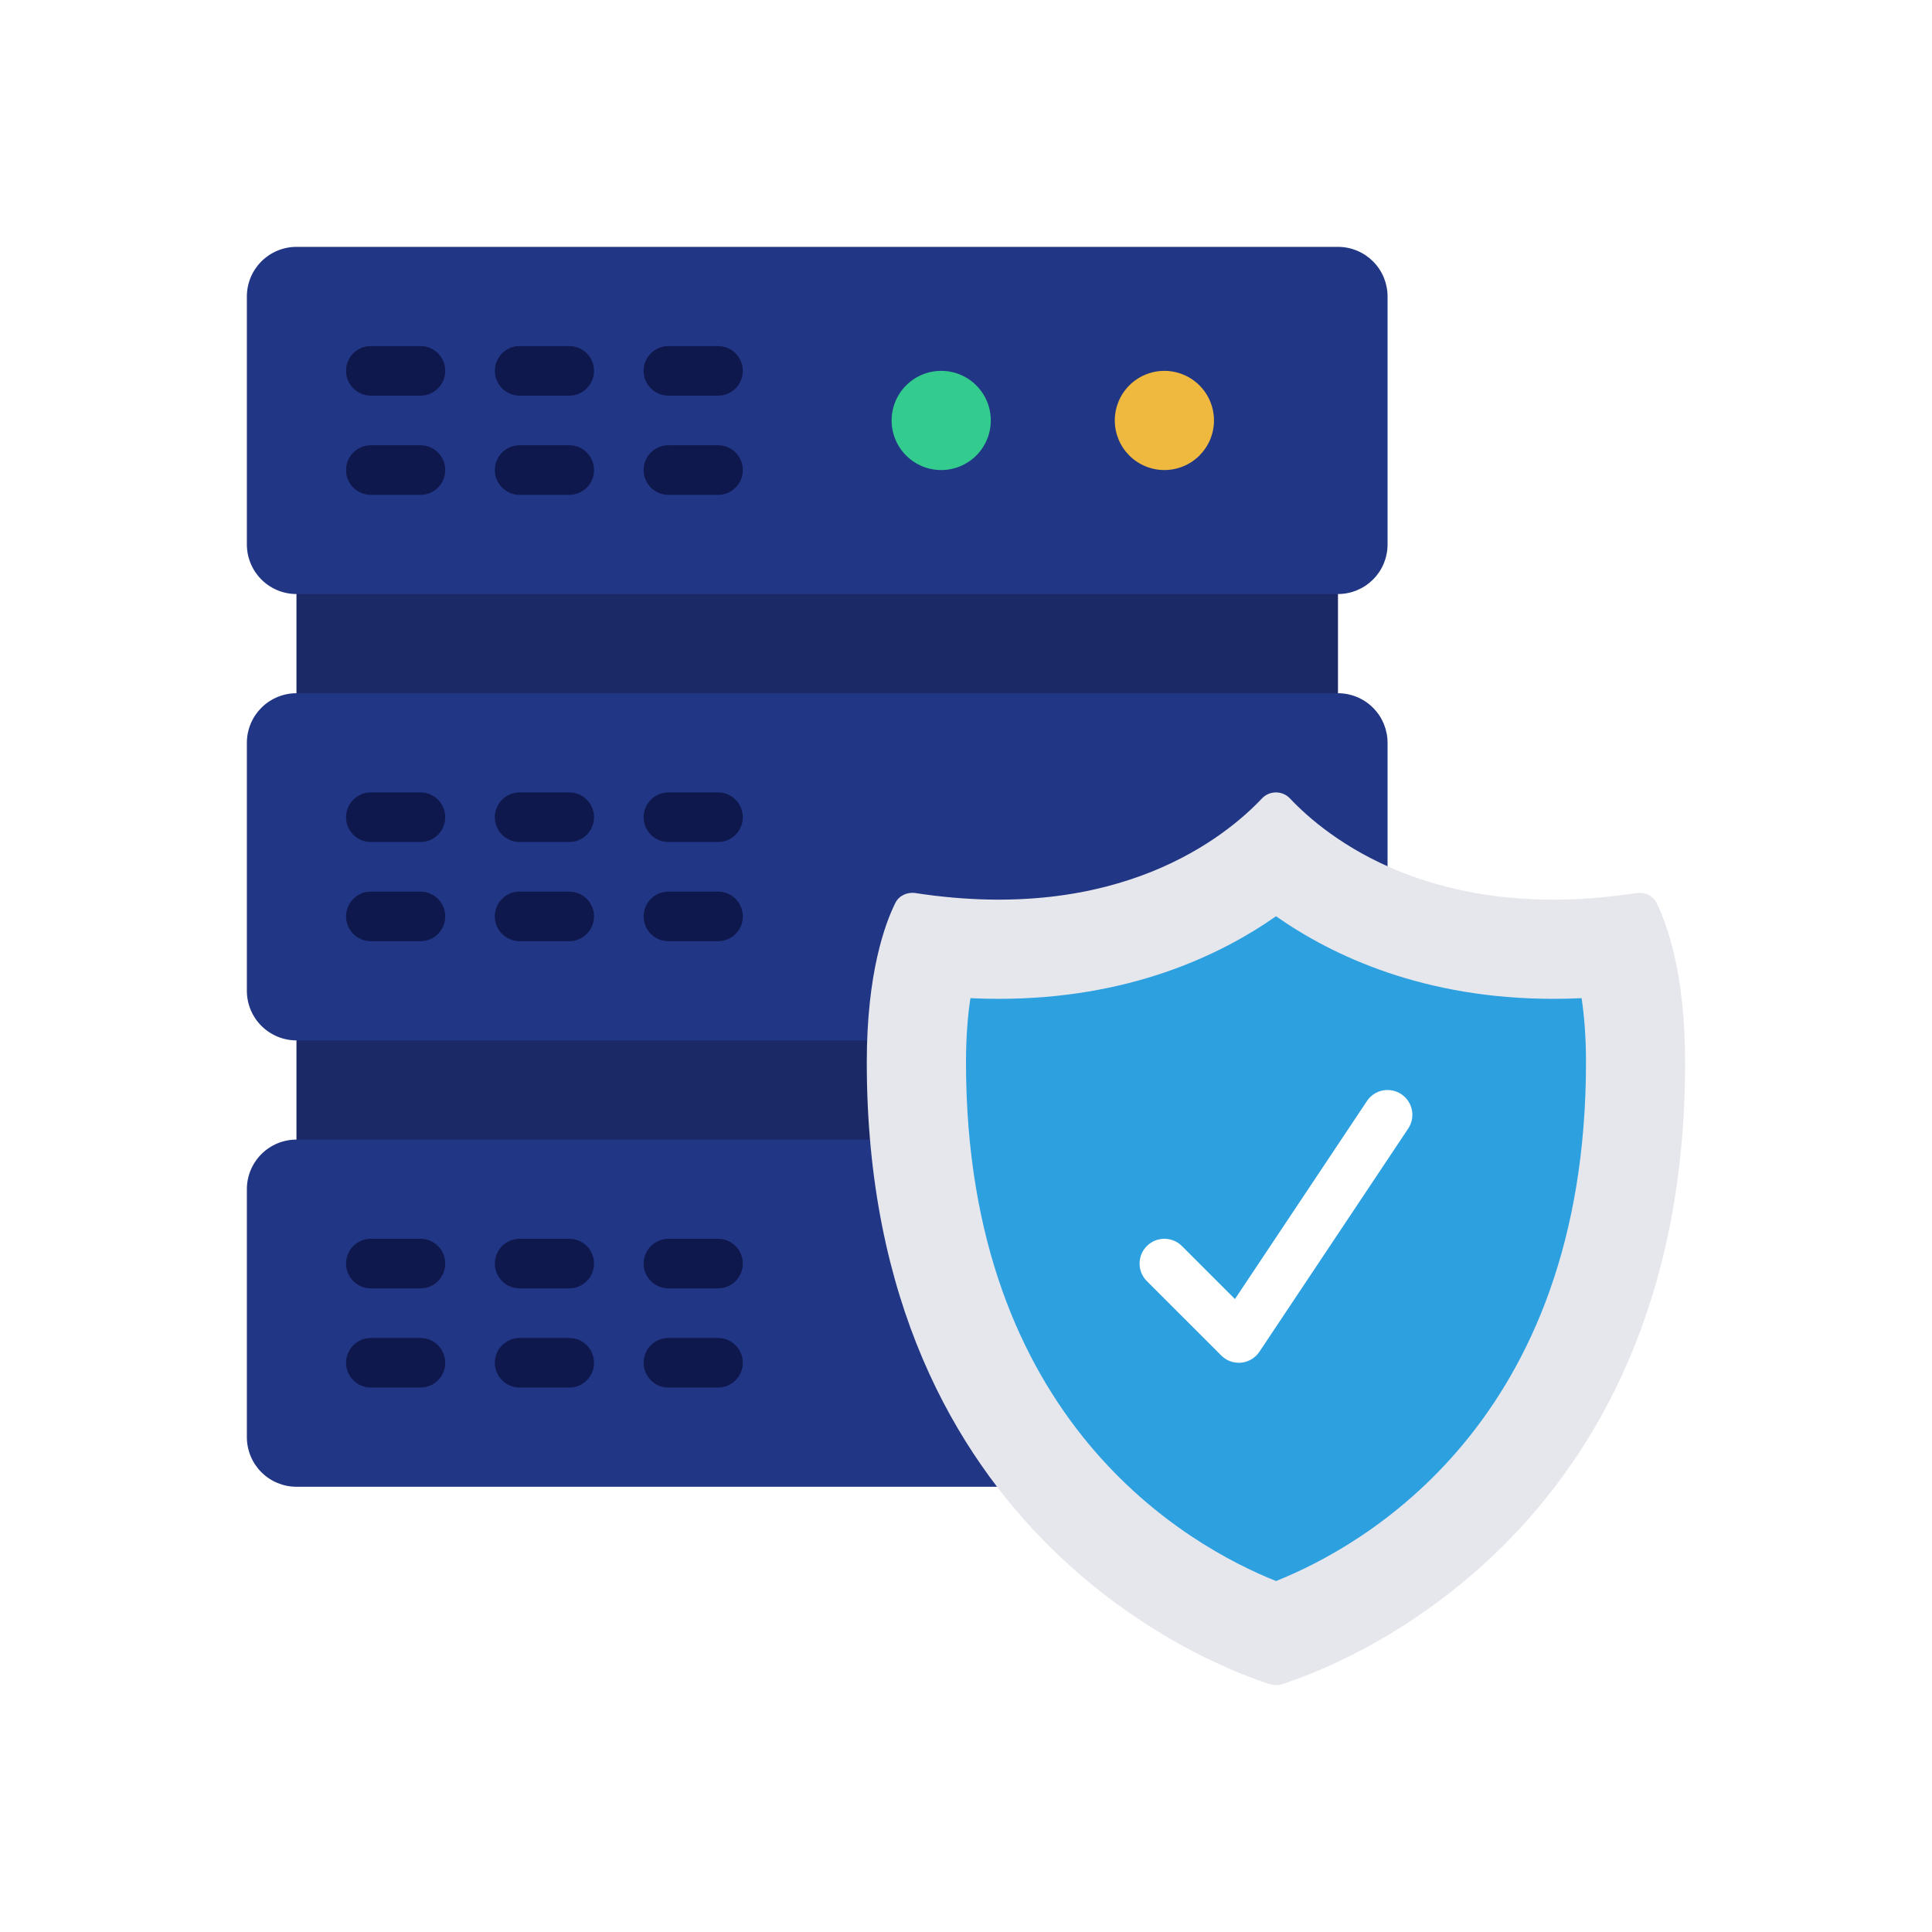
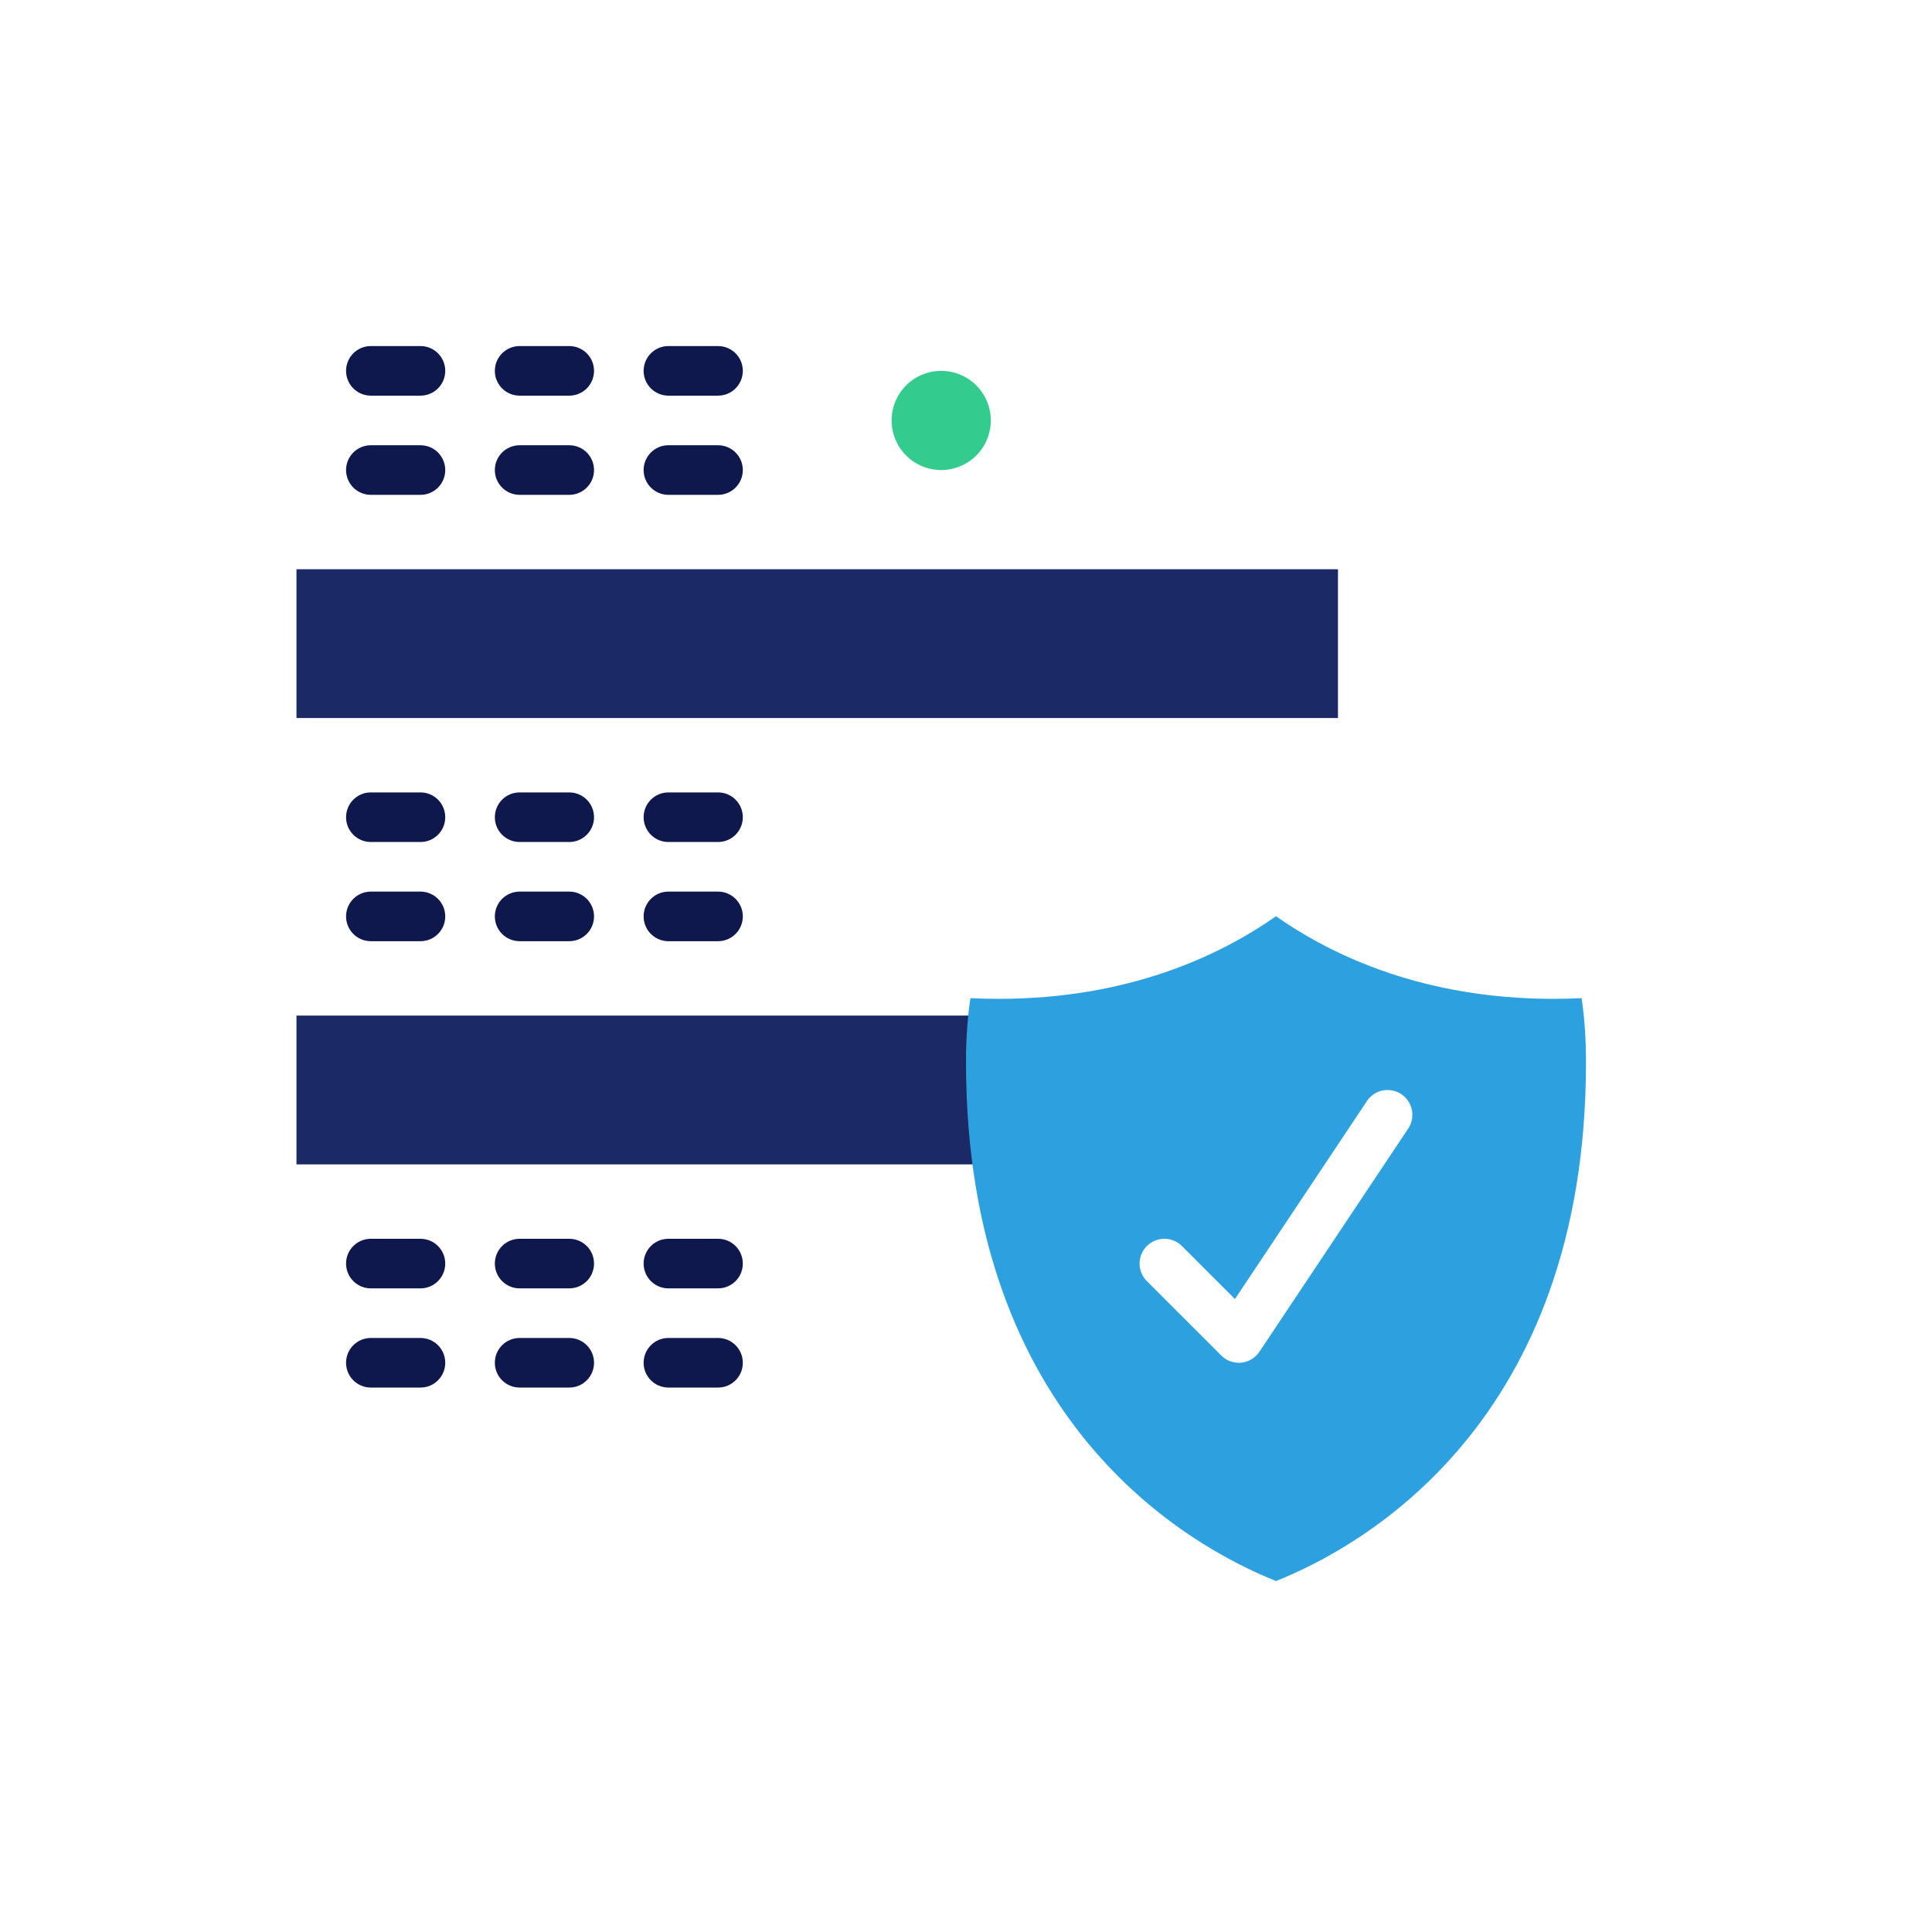
<svg xmlns="http://www.w3.org/2000/svg" width="1080" zoomAndPan="magnify" viewBox="0 0 810 810" height="1080" preserveAspectRatio="xMidYMid meet" version="1.0">
  <defs>
    <clipPath id="8a551bc5b5">
-       <path d="M 103.5 103.5 L 582 103.5 L 582 250 L 103.5 250 Z M 103.5 103.5 " clip-rule="nonzero" />
-     </clipPath>
+       </clipPath>
    <clipPath id="9bb9ed557a">
-       <path d="M 103.5 290 L 582 290 L 582 437 L 103.5 437 Z M 103.5 290 " clip-rule="nonzero" />
-     </clipPath>
+       </clipPath>
    <clipPath id="17bed76419">
      <path d="M 103.5 477 L 582 477 L 582 624 L 103.5 624 Z M 103.5 477 " clip-rule="nonzero" />
    </clipPath>
    <clipPath id="215d08173d">
      <path d="M 363 332 L 706.5 332 L 706.5 706.5 L 363 706.5 Z M 363 332 " clip-rule="nonzero" />
    </clipPath>
  </defs>
  <rect x="-81" width="972" fill="#ffffff" y="-81" height="972" fill-opacity="1" />
  <rect x="-81" width="972" fill="#ffffff" y="-81" height="972" fill-opacity="1" />
  <path fill="#1b2966" d="M 124.293 238.656 L 560.949 238.656 L 560.949 301.035 L 124.293 301.035 Z M 124.293 238.656 " fill-opacity="1" fill-rule="nonzero" />
  <path fill="#1b2966" d="M 124.293 425.793 L 560.949 425.793 L 560.949 488.172 L 124.293 488.172 Z M 124.293 425.793 " fill-opacity="1" fill-rule="nonzero" />
  <g clip-path="url(#8a551bc5b5)">
    <path fill="#213684" d="M 124.293 103.5 L 560.949 103.5 C 561.629 103.5 562.309 103.535 562.984 103.602 C 563.664 103.668 564.336 103.766 565.004 103.898 C 565.672 104.031 566.332 104.199 566.984 104.395 C 567.637 104.594 568.277 104.82 568.906 105.082 C 569.535 105.344 570.148 105.633 570.75 105.957 C 571.352 106.277 571.934 106.625 572.5 107.004 C 573.066 107.383 573.613 107.789 574.141 108.219 C 574.664 108.652 575.168 109.109 575.652 109.59 C 576.133 110.07 576.59 110.574 577.023 111.102 C 577.453 111.629 577.859 112.176 578.238 112.742 C 578.617 113.309 578.965 113.891 579.285 114.492 C 579.605 115.094 579.898 115.707 580.16 116.336 C 580.418 116.965 580.648 117.605 580.848 118.258 C 581.043 118.91 581.207 119.57 581.34 120.238 C 581.477 120.906 581.574 121.578 581.641 122.254 C 581.707 122.934 581.742 123.613 581.742 124.293 L 581.742 228.258 C 581.742 228.941 581.707 229.617 581.641 230.297 C 581.574 230.973 581.477 231.648 581.34 232.316 C 581.207 232.984 581.043 233.645 580.848 234.293 C 580.648 234.945 580.418 235.586 580.16 236.215 C 579.898 236.844 579.605 237.461 579.285 238.059 C 578.965 238.66 578.617 239.246 578.238 239.812 C 577.859 240.375 577.453 240.922 577.023 241.449 C 576.59 241.977 576.133 242.48 575.652 242.961 C 575.168 243.441 574.664 243.898 574.141 244.332 C 573.613 244.766 573.066 245.168 572.5 245.547 C 571.934 245.926 571.352 246.277 570.75 246.598 C 570.148 246.918 569.535 247.207 568.906 247.469 C 568.277 247.73 567.637 247.957 566.984 248.156 C 566.332 248.355 565.672 248.52 565.004 248.652 C 564.336 248.785 563.664 248.887 562.984 248.953 C 562.309 249.02 561.629 249.051 560.949 249.051 L 124.293 249.051 C 123.613 249.051 122.934 249.02 122.254 248.953 C 121.578 248.887 120.906 248.785 120.238 248.652 C 119.57 248.52 118.91 248.355 118.258 248.156 C 117.605 247.957 116.965 247.73 116.336 247.469 C 115.707 247.207 115.094 246.918 114.492 246.598 C 113.891 246.277 113.309 245.926 112.742 245.547 C 112.176 245.168 111.629 244.766 111.102 244.332 C 110.574 243.898 110.07 243.441 109.59 242.961 C 109.109 242.48 108.652 241.977 108.219 241.449 C 107.789 240.922 107.383 240.375 107.004 239.812 C 106.625 239.246 106.277 238.66 105.957 238.059 C 105.633 237.461 105.344 236.844 105.082 236.215 C 104.82 235.586 104.594 234.945 104.395 234.293 C 104.199 233.645 104.031 232.984 103.898 232.316 C 103.766 231.648 103.668 230.973 103.602 230.297 C 103.535 229.617 103.5 228.941 103.5 228.258 L 103.5 124.293 C 103.5 123.613 103.535 122.934 103.602 122.254 C 103.668 121.578 103.766 120.906 103.898 120.238 C 104.031 119.57 104.199 118.91 104.395 118.258 C 104.594 117.605 104.82 116.965 105.082 116.336 C 105.344 115.707 105.633 115.094 105.957 114.492 C 106.277 113.891 106.625 113.309 107.004 112.742 C 107.383 112.176 107.789 111.629 108.219 111.102 C 108.652 110.574 109.109 110.07 109.59 109.59 C 110.07 109.109 110.574 108.652 111.102 108.219 C 111.629 107.789 112.176 107.383 112.742 107.004 C 113.309 106.625 113.891 106.277 114.492 105.957 C 115.094 105.633 115.707 105.344 116.336 105.082 C 116.965 104.82 117.605 104.594 118.258 104.395 C 118.91 104.199 119.57 104.031 120.238 103.898 C 120.906 103.766 121.578 103.668 122.254 103.602 C 122.934 103.535 123.613 103.5 124.293 103.5 Z M 124.293 103.5 " fill-opacity="1" fill-rule="nonzero" />
  </g>
  <g clip-path="url(#9bb9ed557a)">
    <path fill="#213684" d="M 124.293 290.637 L 560.949 290.637 C 561.629 290.637 562.309 290.672 562.984 290.738 C 563.664 290.805 564.336 290.906 565.004 291.039 C 565.672 291.172 566.332 291.336 566.984 291.535 C 567.637 291.73 568.277 291.961 568.906 292.219 C 569.535 292.48 570.148 292.773 570.75 293.094 C 571.352 293.414 571.934 293.766 572.5 294.141 C 573.066 294.52 573.613 294.926 574.141 295.359 C 574.664 295.789 575.168 296.246 575.652 296.727 C 576.133 297.211 576.59 297.715 577.023 298.238 C 577.453 298.766 577.859 299.312 578.238 299.879 C 578.617 300.445 578.965 301.027 579.285 301.629 C 579.605 302.23 579.898 302.844 580.16 303.473 C 580.418 304.102 580.648 304.742 580.848 305.395 C 581.043 306.047 581.207 306.707 581.34 307.375 C 581.477 308.043 581.574 308.715 581.641 309.395 C 581.707 310.07 581.742 310.75 581.742 311.43 L 581.742 415.398 C 581.742 416.078 581.707 416.758 581.641 417.434 C 581.574 418.113 581.477 418.785 581.34 419.453 C 581.207 420.121 581.043 420.781 580.848 421.434 C 580.648 422.086 580.418 422.723 580.16 423.355 C 579.898 423.984 579.605 424.598 579.285 425.199 C 578.965 425.801 578.617 426.383 578.238 426.949 C 577.859 427.516 577.453 428.062 577.023 428.586 C 576.59 429.113 576.133 429.617 575.652 430.098 C 575.168 430.582 574.664 431.039 574.141 431.469 C 573.613 431.902 573.066 432.309 572.5 432.684 C 571.934 433.062 571.352 433.414 570.75 433.734 C 570.148 434.055 569.535 434.348 568.906 434.605 C 568.277 434.867 567.637 435.098 566.984 435.293 C 566.332 435.492 565.672 435.656 565.004 435.789 C 564.336 435.922 563.664 436.023 562.984 436.09 C 562.309 436.156 561.629 436.191 560.949 436.191 L 124.293 436.191 C 123.613 436.191 122.934 436.156 122.254 436.09 C 121.578 436.023 120.906 435.922 120.238 435.789 C 119.57 435.656 118.91 435.492 118.258 435.293 C 117.605 435.098 116.965 434.867 116.336 434.605 C 115.707 434.348 115.094 434.055 114.492 433.734 C 113.891 433.414 113.309 433.062 112.742 432.684 C 112.176 432.309 111.629 431.902 111.102 431.469 C 110.574 431.039 110.07 430.582 109.59 430.098 C 109.109 429.617 108.652 429.113 108.219 428.586 C 107.789 428.062 107.383 427.516 107.004 426.949 C 106.625 426.383 106.277 425.801 105.957 425.199 C 105.633 424.598 105.344 423.984 105.082 423.355 C 104.82 422.723 104.594 422.086 104.395 421.434 C 104.199 420.781 104.031 420.121 103.898 419.453 C 103.766 418.785 103.668 418.113 103.602 417.434 C 103.535 416.758 103.5 416.078 103.5 415.398 L 103.5 311.43 C 103.5 310.75 103.535 310.07 103.602 309.395 C 103.668 308.715 103.766 308.043 103.898 307.375 C 104.031 306.707 104.199 306.047 104.395 305.395 C 104.594 304.742 104.82 304.102 105.082 303.473 C 105.344 302.844 105.633 302.23 105.957 301.629 C 106.277 301.027 106.625 300.445 107.004 299.879 C 107.383 299.312 107.789 298.766 108.219 298.238 C 108.652 297.715 109.109 297.211 109.59 296.727 C 110.07 296.246 110.574 295.789 111.102 295.359 C 111.629 294.926 112.176 294.52 112.742 294.141 C 113.309 293.766 113.891 293.414 114.492 293.094 C 115.094 292.773 115.707 292.48 116.336 292.219 C 116.965 291.961 117.605 291.73 118.258 291.535 C 118.91 291.336 119.57 291.172 120.238 291.039 C 120.906 290.906 121.578 290.805 122.254 290.738 C 122.934 290.672 123.613 290.637 124.293 290.637 Z M 124.293 290.637 " fill-opacity="1" fill-rule="nonzero" />
  </g>
  <g clip-path="url(#17bed76419)">
-     <path fill="#213684" d="M 124.293 477.777 L 560.949 477.777 C 561.629 477.777 562.309 477.809 562.984 477.875 C 563.664 477.941 564.336 478.043 565.004 478.176 C 565.672 478.309 566.332 478.473 566.984 478.672 C 567.637 478.867 568.277 479.098 568.906 479.359 C 569.535 479.621 570.148 479.91 570.75 480.23 C 571.352 480.551 571.934 480.902 572.5 481.281 C 573.066 481.66 573.613 482.062 574.141 482.496 C 574.664 482.926 575.168 483.383 575.652 483.867 C 576.133 484.348 576.59 484.852 577.023 485.379 C 577.453 485.906 577.859 486.449 578.238 487.016 C 578.617 487.582 578.965 488.168 579.285 488.766 C 579.605 489.367 579.898 489.984 580.16 490.613 C 580.418 491.242 580.648 491.883 580.848 492.531 C 581.043 493.184 581.207 493.844 581.34 494.512 C 581.477 495.18 581.574 495.852 581.641 496.531 C 581.707 497.207 581.742 497.887 581.742 498.57 L 581.742 602.535 C 581.742 603.215 581.707 603.895 581.641 604.574 C 581.574 605.25 581.477 605.922 581.34 606.59 C 581.207 607.258 581.043 607.918 580.848 608.57 C 580.648 609.223 580.418 609.863 580.16 610.492 C 579.898 611.121 579.605 611.734 579.285 612.336 C 578.965 612.938 578.617 613.52 578.238 614.086 C 577.859 614.652 577.453 615.199 577.023 615.727 C 576.59 616.25 576.133 616.758 575.652 617.238 C 575.168 617.719 574.664 618.176 574.141 618.609 C 573.613 619.039 573.066 619.445 572.5 619.824 C 571.934 620.203 571.352 620.551 570.75 620.871 C 570.148 621.195 569.535 621.484 568.906 621.746 C 568.277 622.004 567.637 622.234 566.984 622.434 C 566.332 622.629 565.672 622.797 565.004 622.93 C 564.336 623.062 563.664 623.16 562.984 623.227 C 562.309 623.293 561.629 623.328 560.949 623.328 L 124.293 623.328 C 123.613 623.328 122.934 623.293 122.254 623.227 C 121.578 623.16 120.906 623.062 120.238 622.93 C 119.57 622.797 118.91 622.629 118.258 622.434 C 117.605 622.234 116.965 622.004 116.336 621.746 C 115.707 621.484 115.094 621.195 114.492 620.871 C 113.891 620.551 113.309 620.203 112.742 619.824 C 112.176 619.445 111.629 619.039 111.102 618.609 C 110.574 618.176 110.07 617.719 109.59 617.238 C 109.109 616.758 108.652 616.25 108.219 615.727 C 107.789 615.199 107.383 614.652 107.004 614.086 C 106.625 613.52 106.277 612.938 105.957 612.336 C 105.633 611.734 105.344 611.121 105.082 610.492 C 104.82 609.863 104.594 609.223 104.395 608.57 C 104.199 607.918 104.031 607.258 103.898 606.59 C 103.766 605.922 103.668 605.25 103.602 604.574 C 103.535 603.895 103.5 603.215 103.5 602.535 L 103.5 498.57 C 103.5 497.887 103.535 497.207 103.602 496.531 C 103.668 495.852 103.766 495.18 103.898 494.512 C 104.031 493.844 104.199 493.184 104.395 492.531 C 104.594 491.883 104.82 491.242 105.082 490.613 C 105.344 489.984 105.633 489.367 105.957 488.766 C 106.277 488.168 106.625 487.582 107.004 487.016 C 107.383 486.449 107.789 485.906 108.219 485.379 C 108.652 484.852 109.109 484.348 109.59 483.867 C 110.07 483.383 110.574 482.926 111.102 482.496 C 111.629 482.062 112.176 481.66 112.742 481.281 C 113.309 480.902 113.891 480.551 114.492 480.23 C 115.094 479.91 115.707 479.621 116.336 479.359 C 116.965 479.098 117.605 478.867 118.258 478.672 C 118.91 478.473 119.57 478.309 120.238 478.176 C 120.906 478.043 121.578 477.941 122.254 477.875 C 122.934 477.809 123.613 477.777 124.293 477.777 Z M 124.293 477.777 " fill-opacity="1" fill-rule="nonzero" />
-   </g>
+     </g>
  <path fill="#33cc8e" d="M 415.398 176.277 C 415.398 176.957 415.363 177.637 415.297 178.312 C 415.23 178.992 415.129 179.664 414.996 180.332 C 414.863 181 414.699 181.66 414.5 182.312 C 414.305 182.965 414.074 183.605 413.812 184.234 C 413.555 184.863 413.262 185.477 412.941 186.078 C 412.621 186.68 412.27 187.262 411.891 187.828 C 411.516 188.395 411.109 188.941 410.676 189.469 C 410.246 189.992 409.789 190.496 409.305 190.98 C 408.824 191.461 408.32 191.918 407.793 192.348 C 407.27 192.781 406.723 193.188 406.156 193.566 C 405.59 193.941 405.004 194.293 404.406 194.613 C 403.805 194.934 403.191 195.227 402.562 195.484 C 401.93 195.746 401.289 195.977 400.641 196.172 C 399.988 196.371 399.328 196.535 398.66 196.668 C 397.992 196.801 397.32 196.902 396.641 196.969 C 395.965 197.035 395.285 197.07 394.602 197.07 C 393.922 197.07 393.242 197.035 392.566 196.969 C 391.887 196.902 391.215 196.801 390.547 196.668 C 389.879 196.535 389.219 196.371 388.566 196.172 C 387.914 195.977 387.277 195.746 386.645 195.484 C 386.016 195.227 385.402 194.934 384.801 194.613 C 384.199 194.293 383.617 193.941 383.051 193.566 C 382.484 193.188 381.938 192.781 381.414 192.348 C 380.887 191.918 380.383 191.461 379.902 190.98 C 379.418 190.496 378.961 189.992 378.531 189.469 C 378.098 188.941 377.691 188.395 377.316 187.828 C 376.938 187.262 376.586 186.68 376.266 186.078 C 375.945 185.477 375.652 184.863 375.395 184.234 C 375.133 183.605 374.902 182.965 374.707 182.312 C 374.508 181.66 374.344 181 374.211 180.332 C 374.078 179.664 373.977 178.992 373.91 178.312 C 373.844 177.637 373.809 176.957 373.809 176.277 C 373.809 175.594 373.844 174.914 373.91 174.238 C 373.977 173.559 374.078 172.887 374.211 172.219 C 374.344 171.551 374.508 170.891 374.707 170.238 C 374.902 169.59 375.133 168.949 375.395 168.32 C 375.652 167.691 375.945 167.074 376.266 166.473 C 376.586 165.875 376.938 165.289 377.316 164.723 C 377.691 164.156 378.098 163.609 378.531 163.086 C 378.961 162.559 379.418 162.055 379.902 161.574 C 380.383 161.09 380.887 160.633 381.414 160.203 C 381.938 159.77 382.484 159.367 383.051 158.988 C 383.617 158.609 384.199 158.258 384.801 157.938 C 385.402 157.617 386.016 157.324 386.645 157.066 C 387.277 156.805 387.914 156.574 388.566 156.379 C 389.219 156.18 389.879 156.016 390.547 155.883 C 391.215 155.75 391.887 155.648 392.566 155.582 C 393.242 155.516 393.922 155.484 394.602 155.484 C 395.285 155.484 395.965 155.516 396.641 155.582 C 397.32 155.648 397.992 155.75 398.66 155.883 C 399.328 156.016 399.988 156.18 400.641 156.379 C 401.289 156.574 401.93 156.805 402.562 157.066 C 403.191 157.324 403.805 157.617 404.406 157.938 C 405.004 158.258 405.59 158.609 406.156 158.988 C 406.723 159.367 407.27 159.77 407.793 160.203 C 408.32 160.633 408.824 161.09 409.305 161.574 C 409.789 162.055 410.246 162.559 410.676 163.086 C 411.109 163.609 411.516 164.156 411.891 164.723 C 412.27 165.289 412.621 165.875 412.941 166.473 C 413.262 167.074 413.555 167.691 413.812 168.32 C 414.074 168.949 414.305 169.59 414.5 170.238 C 414.699 170.891 414.863 171.551 414.996 172.219 C 415.129 172.887 415.23 173.559 415.297 174.238 C 415.363 174.914 415.398 175.594 415.398 176.277 Z M 415.398 176.277 " fill-opacity="1" fill-rule="nonzero" />
-   <path fill="#efb93f" d="M 508.965 176.277 C 508.965 176.957 508.934 177.637 508.867 178.312 C 508.797 178.992 508.699 179.664 508.566 180.332 C 508.434 181 508.27 181.66 508.07 182.312 C 507.871 182.965 507.645 183.605 507.383 184.234 C 507.121 184.863 506.832 185.477 506.512 186.078 C 506.188 186.68 505.84 187.262 505.461 187.828 C 505.082 188.395 504.676 188.941 504.246 189.469 C 503.812 189.992 503.355 190.496 502.875 190.98 C 502.395 191.461 501.891 191.918 501.363 192.348 C 500.836 192.781 500.289 193.188 499.723 193.566 C 499.156 193.941 498.574 194.293 497.973 194.613 C 497.375 194.934 496.758 195.227 496.129 195.484 C 495.5 195.746 494.859 195.977 494.207 196.172 C 493.555 196.371 492.898 196.535 492.23 196.668 C 491.562 196.801 490.887 196.902 490.211 196.969 C 489.531 197.035 488.852 197.07 488.172 197.07 C 487.492 197.07 486.812 197.035 486.133 196.969 C 485.457 196.902 484.785 196.801 484.117 196.668 C 483.449 196.535 482.789 196.371 482.137 196.172 C 481.484 195.977 480.844 195.746 480.215 195.484 C 479.586 195.227 478.973 194.934 478.371 194.613 C 477.77 194.293 477.188 193.941 476.621 193.566 C 476.055 193.188 475.508 192.781 474.98 192.348 C 474.453 191.918 473.949 191.461 473.469 190.98 C 472.988 190.496 472.531 189.992 472.098 189.469 C 471.668 188.941 471.262 188.395 470.883 187.828 C 470.504 187.262 470.156 186.68 469.836 186.078 C 469.512 185.477 469.223 184.863 468.961 184.234 C 468.703 183.605 468.473 182.965 468.273 182.312 C 468.078 181.66 467.91 181 467.777 180.332 C 467.645 179.664 467.547 178.992 467.48 178.312 C 467.414 177.637 467.379 176.957 467.379 176.277 C 467.379 175.594 467.414 174.914 467.48 174.238 C 467.547 173.559 467.645 172.887 467.777 172.219 C 467.91 171.551 468.078 170.891 468.273 170.238 C 468.473 169.59 468.703 168.949 468.961 168.32 C 469.223 167.691 469.512 167.074 469.836 166.473 C 470.156 165.875 470.504 165.289 470.883 164.723 C 471.262 164.156 471.668 163.609 472.098 163.086 C 472.531 162.559 472.988 162.055 473.469 161.574 C 473.949 161.09 474.453 160.633 474.98 160.203 C 475.508 159.77 476.055 159.367 476.621 158.988 C 477.188 158.609 477.77 158.258 478.371 157.938 C 478.973 157.617 479.586 157.324 480.215 157.066 C 480.844 156.805 481.484 156.574 482.137 156.379 C 482.789 156.18 483.449 156.016 484.117 155.883 C 484.785 155.75 485.457 155.648 486.133 155.582 C 486.812 155.516 487.492 155.484 488.172 155.484 C 488.852 155.484 489.531 155.516 490.211 155.582 C 490.887 155.648 491.562 155.75 492.23 155.883 C 492.898 156.016 493.555 156.18 494.207 156.379 C 494.859 156.574 495.5 156.805 496.129 157.066 C 496.758 157.324 497.375 157.617 497.973 157.938 C 498.574 158.258 499.156 158.609 499.723 158.988 C 500.289 159.367 500.836 159.77 501.363 160.203 C 501.891 160.633 502.395 161.09 502.875 161.574 C 503.355 162.055 503.812 162.559 504.246 163.086 C 504.676 163.609 505.082 164.156 505.461 164.723 C 505.84 165.289 506.188 165.875 506.512 166.473 C 506.832 167.074 507.121 167.691 507.383 168.32 C 507.645 168.949 507.871 169.59 508.07 170.238 C 508.27 170.891 508.434 171.551 508.566 172.219 C 508.699 172.887 508.797 173.559 508.867 174.238 C 508.934 174.914 508.965 175.594 508.965 176.277 Z M 508.965 176.277 " fill-opacity="1" fill-rule="nonzero" />
  <g clip-path="url(#215d08173d)">
-     <path fill="#e6e7ec" d="M 706.5 445.41 C 706.5 645.867 558.34 699.535 537.398 706.117 C 535.777 706.625 534.125 706.625 532.504 706.117 C 511.574 699.535 363.402 645.855 363.402 445.41 C 363.402 407.902 371.066 387.211 375.402 378.508 C 376.91 375.484 380.371 373.895 383.832 374.422 C 469.168 387.504 514.059 350.68 529.094 334.73 C 532.242 331.391 537.648 331.391 540.801 334.73 C 555.832 350.68 600.727 387.512 686.059 374.422 C 689.531 373.895 692.996 375.484 694.492 378.508 C 698.828 387.211 706.488 407.902 706.488 445.41 Z M 706.5 445.41 " fill-opacity="1" fill-rule="nonzero" />
-   </g>
+     </g>
  <path fill="#2da0e0" d="M 534.977 662.844 C 498.453 648.277 405 596.254 405 445.41 C 405 434.434 405.781 425.531 406.852 418.484 C 410.852 418.684 414.812 418.766 418.734 418.766 C 472.879 418.766 511.086 400.863 534.969 384.145 C 558.836 400.852 597.055 418.766 651.199 418.766 C 655.121 418.766 659.082 418.672 663.086 418.484 C 664.156 425.531 664.934 434.434 664.934 445.41 C 664.934 596.422 571.25 648.395 535 662.844 Z M 534.977 662.844 " fill-opacity="1" fill-rule="nonzero" />
  <path fill="#0f184c" d="M 176.277 165.879 L 155.484 165.879 C 149.734 165.879 145.086 161.23 145.086 155.484 C 145.086 149.734 149.734 145.086 155.484 145.086 L 176.277 145.086 C 182.023 145.086 186.672 149.734 186.672 155.484 C 186.672 161.23 182.023 165.879 176.277 165.879 Z M 176.277 165.879 " fill-opacity="1" fill-rule="nonzero" />
  <path fill="#0f184c" d="M 176.277 207.465 L 155.484 207.465 C 149.734 207.465 145.086 202.816 145.086 197.07 C 145.086 191.32 149.734 186.672 155.484 186.672 L 176.277 186.672 C 182.023 186.672 186.672 191.32 186.672 197.07 C 186.672 202.816 182.023 207.465 176.277 207.465 Z M 176.277 207.465 " fill-opacity="1" fill-rule="nonzero" />
  <path fill="#0f184c" d="M 238.656 165.879 L 217.863 165.879 C 212.113 165.879 207.465 161.23 207.465 155.484 C 207.465 149.734 212.113 145.086 217.863 145.086 L 238.656 145.086 C 244.406 145.086 249.051 149.734 249.051 155.484 C 249.051 161.23 244.406 165.879 238.656 165.879 Z M 238.656 165.879 " fill-opacity="1" fill-rule="nonzero" />
  <path fill="#0f184c" d="M 238.656 207.465 L 217.863 207.465 C 212.113 207.465 207.465 202.816 207.465 197.07 C 207.465 191.32 212.113 186.672 217.863 186.672 L 238.656 186.672 C 244.406 186.672 249.051 191.32 249.051 197.07 C 249.051 202.816 244.406 207.465 238.656 207.465 Z M 238.656 207.465 " fill-opacity="1" fill-rule="nonzero" />
  <path fill="#0f184c" d="M 301.035 165.879 L 280.242 165.879 C 274.492 165.879 269.844 161.23 269.844 155.484 C 269.844 149.734 274.492 145.086 280.242 145.086 L 301.035 145.086 C 306.785 145.086 311.43 149.734 311.43 155.484 C 311.43 161.23 306.785 165.879 301.035 165.879 Z M 301.035 165.879 " fill-opacity="1" fill-rule="nonzero" />
  <path fill="#0f184c" d="M 301.035 207.465 L 280.242 207.465 C 274.492 207.465 269.844 202.816 269.844 197.07 C 269.844 191.32 274.492 186.672 280.242 186.672 L 301.035 186.672 C 306.785 186.672 311.43 191.32 311.43 197.07 C 311.43 202.816 306.785 207.465 301.035 207.465 Z M 301.035 207.465 " fill-opacity="1" fill-rule="nonzero" />
  <path fill="#0f184c" d="M 176.277 353.016 L 155.484 353.016 C 149.734 353.016 145.086 348.371 145.086 342.621 C 145.086 336.871 149.734 332.223 155.484 332.223 L 176.277 332.223 C 182.023 332.223 186.672 336.871 186.672 342.621 C 186.672 348.371 182.023 353.016 176.277 353.016 Z M 176.277 353.016 " fill-opacity="1" fill-rule="nonzero" />
  <path fill="#0f184c" d="M 176.277 394.602 L 155.484 394.602 C 149.734 394.602 145.086 389.957 145.086 384.207 C 145.086 378.457 149.734 373.809 155.484 373.809 L 176.277 373.809 C 182.023 373.809 186.672 378.457 186.672 384.207 C 186.672 389.957 182.023 394.602 176.277 394.602 Z M 176.277 394.602 " fill-opacity="1" fill-rule="nonzero" />
  <path fill="#0f184c" d="M 238.656 353.016 L 217.863 353.016 C 212.113 353.016 207.465 348.371 207.465 342.621 C 207.465 336.871 212.113 332.223 217.863 332.223 L 238.656 332.223 C 244.406 332.223 249.051 336.871 249.051 342.621 C 249.051 348.371 244.406 353.016 238.656 353.016 Z M 238.656 353.016 " fill-opacity="1" fill-rule="nonzero" />
  <path fill="#0f184c" d="M 238.656 394.602 L 217.863 394.602 C 212.113 394.602 207.465 389.957 207.465 384.207 C 207.465 378.457 212.113 373.809 217.863 373.809 L 238.656 373.809 C 244.406 373.809 249.051 378.457 249.051 384.207 C 249.051 389.957 244.406 394.602 238.656 394.602 Z M 238.656 394.602 " fill-opacity="1" fill-rule="nonzero" />
  <path fill="#0f184c" d="M 301.035 353.016 L 280.242 353.016 C 274.492 353.016 269.844 348.371 269.844 342.621 C 269.844 336.871 274.492 332.223 280.242 332.223 L 301.035 332.223 C 306.785 332.223 311.43 336.871 311.43 342.621 C 311.43 348.371 306.785 353.016 301.035 353.016 Z M 301.035 353.016 " fill-opacity="1" fill-rule="nonzero" />
  <path fill="#0f184c" d="M 301.035 394.602 L 280.242 394.602 C 274.492 394.602 269.844 389.957 269.844 384.207 C 269.844 378.457 274.492 373.809 280.242 373.809 L 301.035 373.809 C 306.785 373.809 311.43 378.457 311.43 384.207 C 311.43 389.957 306.785 394.602 301.035 394.602 Z M 301.035 394.602 " fill-opacity="1" fill-rule="nonzero" />
  <path fill="#0f184c" d="M 176.277 540.156 L 155.484 540.156 C 149.734 540.156 145.086 535.508 145.086 529.758 C 145.086 524.008 149.734 519.363 155.484 519.363 L 176.277 519.363 C 182.023 519.363 186.672 524.008 186.672 529.758 C 186.672 535.508 182.023 540.156 176.277 540.156 Z M 176.277 540.156 " fill-opacity="1" fill-rule="nonzero" />
  <path fill="#0f184c" d="M 176.277 581.742 L 155.484 581.742 C 149.734 581.742 145.086 577.094 145.086 571.344 C 145.086 565.594 149.734 560.949 155.484 560.949 L 176.277 560.949 C 182.023 560.949 186.672 565.594 186.672 571.344 C 186.672 577.094 182.023 581.742 176.277 581.742 Z M 176.277 581.742 " fill-opacity="1" fill-rule="nonzero" />
  <path fill="#0f184c" d="M 238.656 540.156 L 217.863 540.156 C 212.113 540.156 207.465 535.508 207.465 529.758 C 207.465 524.008 212.113 519.363 217.863 519.363 L 238.656 519.363 C 244.406 519.363 249.051 524.008 249.051 529.758 C 249.051 535.508 244.406 540.156 238.656 540.156 Z M 238.656 540.156 " fill-opacity="1" fill-rule="nonzero" />
  <path fill="#0f184c" d="M 238.656 581.742 L 217.863 581.742 C 212.113 581.742 207.465 577.094 207.465 571.344 C 207.465 565.594 212.113 560.949 217.863 560.949 L 238.656 560.949 C 244.406 560.949 249.051 565.594 249.051 571.344 C 249.051 577.094 244.406 581.742 238.656 581.742 Z M 238.656 581.742 " fill-opacity="1" fill-rule="nonzero" />
  <path fill="#0f184c" d="M 301.035 540.156 L 280.242 540.156 C 274.492 540.156 269.844 535.508 269.844 529.758 C 269.844 524.008 274.492 519.363 280.242 519.363 L 301.035 519.363 C 306.785 519.363 311.43 524.008 311.43 529.758 C 311.43 535.508 306.785 540.156 301.035 540.156 Z M 301.035 540.156 " fill-opacity="1" fill-rule="nonzero" />
  <path fill="#0f184c" d="M 301.035 581.742 L 280.242 581.742 C 274.492 581.742 269.844 577.094 269.844 571.344 C 269.844 565.594 274.492 560.949 280.242 560.949 L 301.035 560.949 C 306.785 560.949 311.43 565.594 311.43 571.344 C 311.43 577.094 306.785 581.742 301.035 581.742 Z M 301.035 581.742 " fill-opacity="1" fill-rule="nonzero" />
  <path fill="#ffffff" d="M 519.363 571.344 C 516.617 571.344 513.965 570.262 512.012 568.297 L 480.82 537.109 C 476.758 533.043 476.758 526.473 480.82 522.41 C 484.887 518.344 491.457 518.344 495.523 522.41 L 517.75 544.637 L 573.09 461.621 C 576.262 456.836 582.707 455.547 587.512 458.738 C 592.293 461.93 593.582 468.379 590.391 473.16 L 528.012 566.73 C 526.285 569.316 523.48 571 520.391 571.305 C 520.047 571.336 519.707 571.355 519.363 571.355 Z M 519.363 571.344 " fill-opacity="1" fill-rule="nonzero" />
</svg>